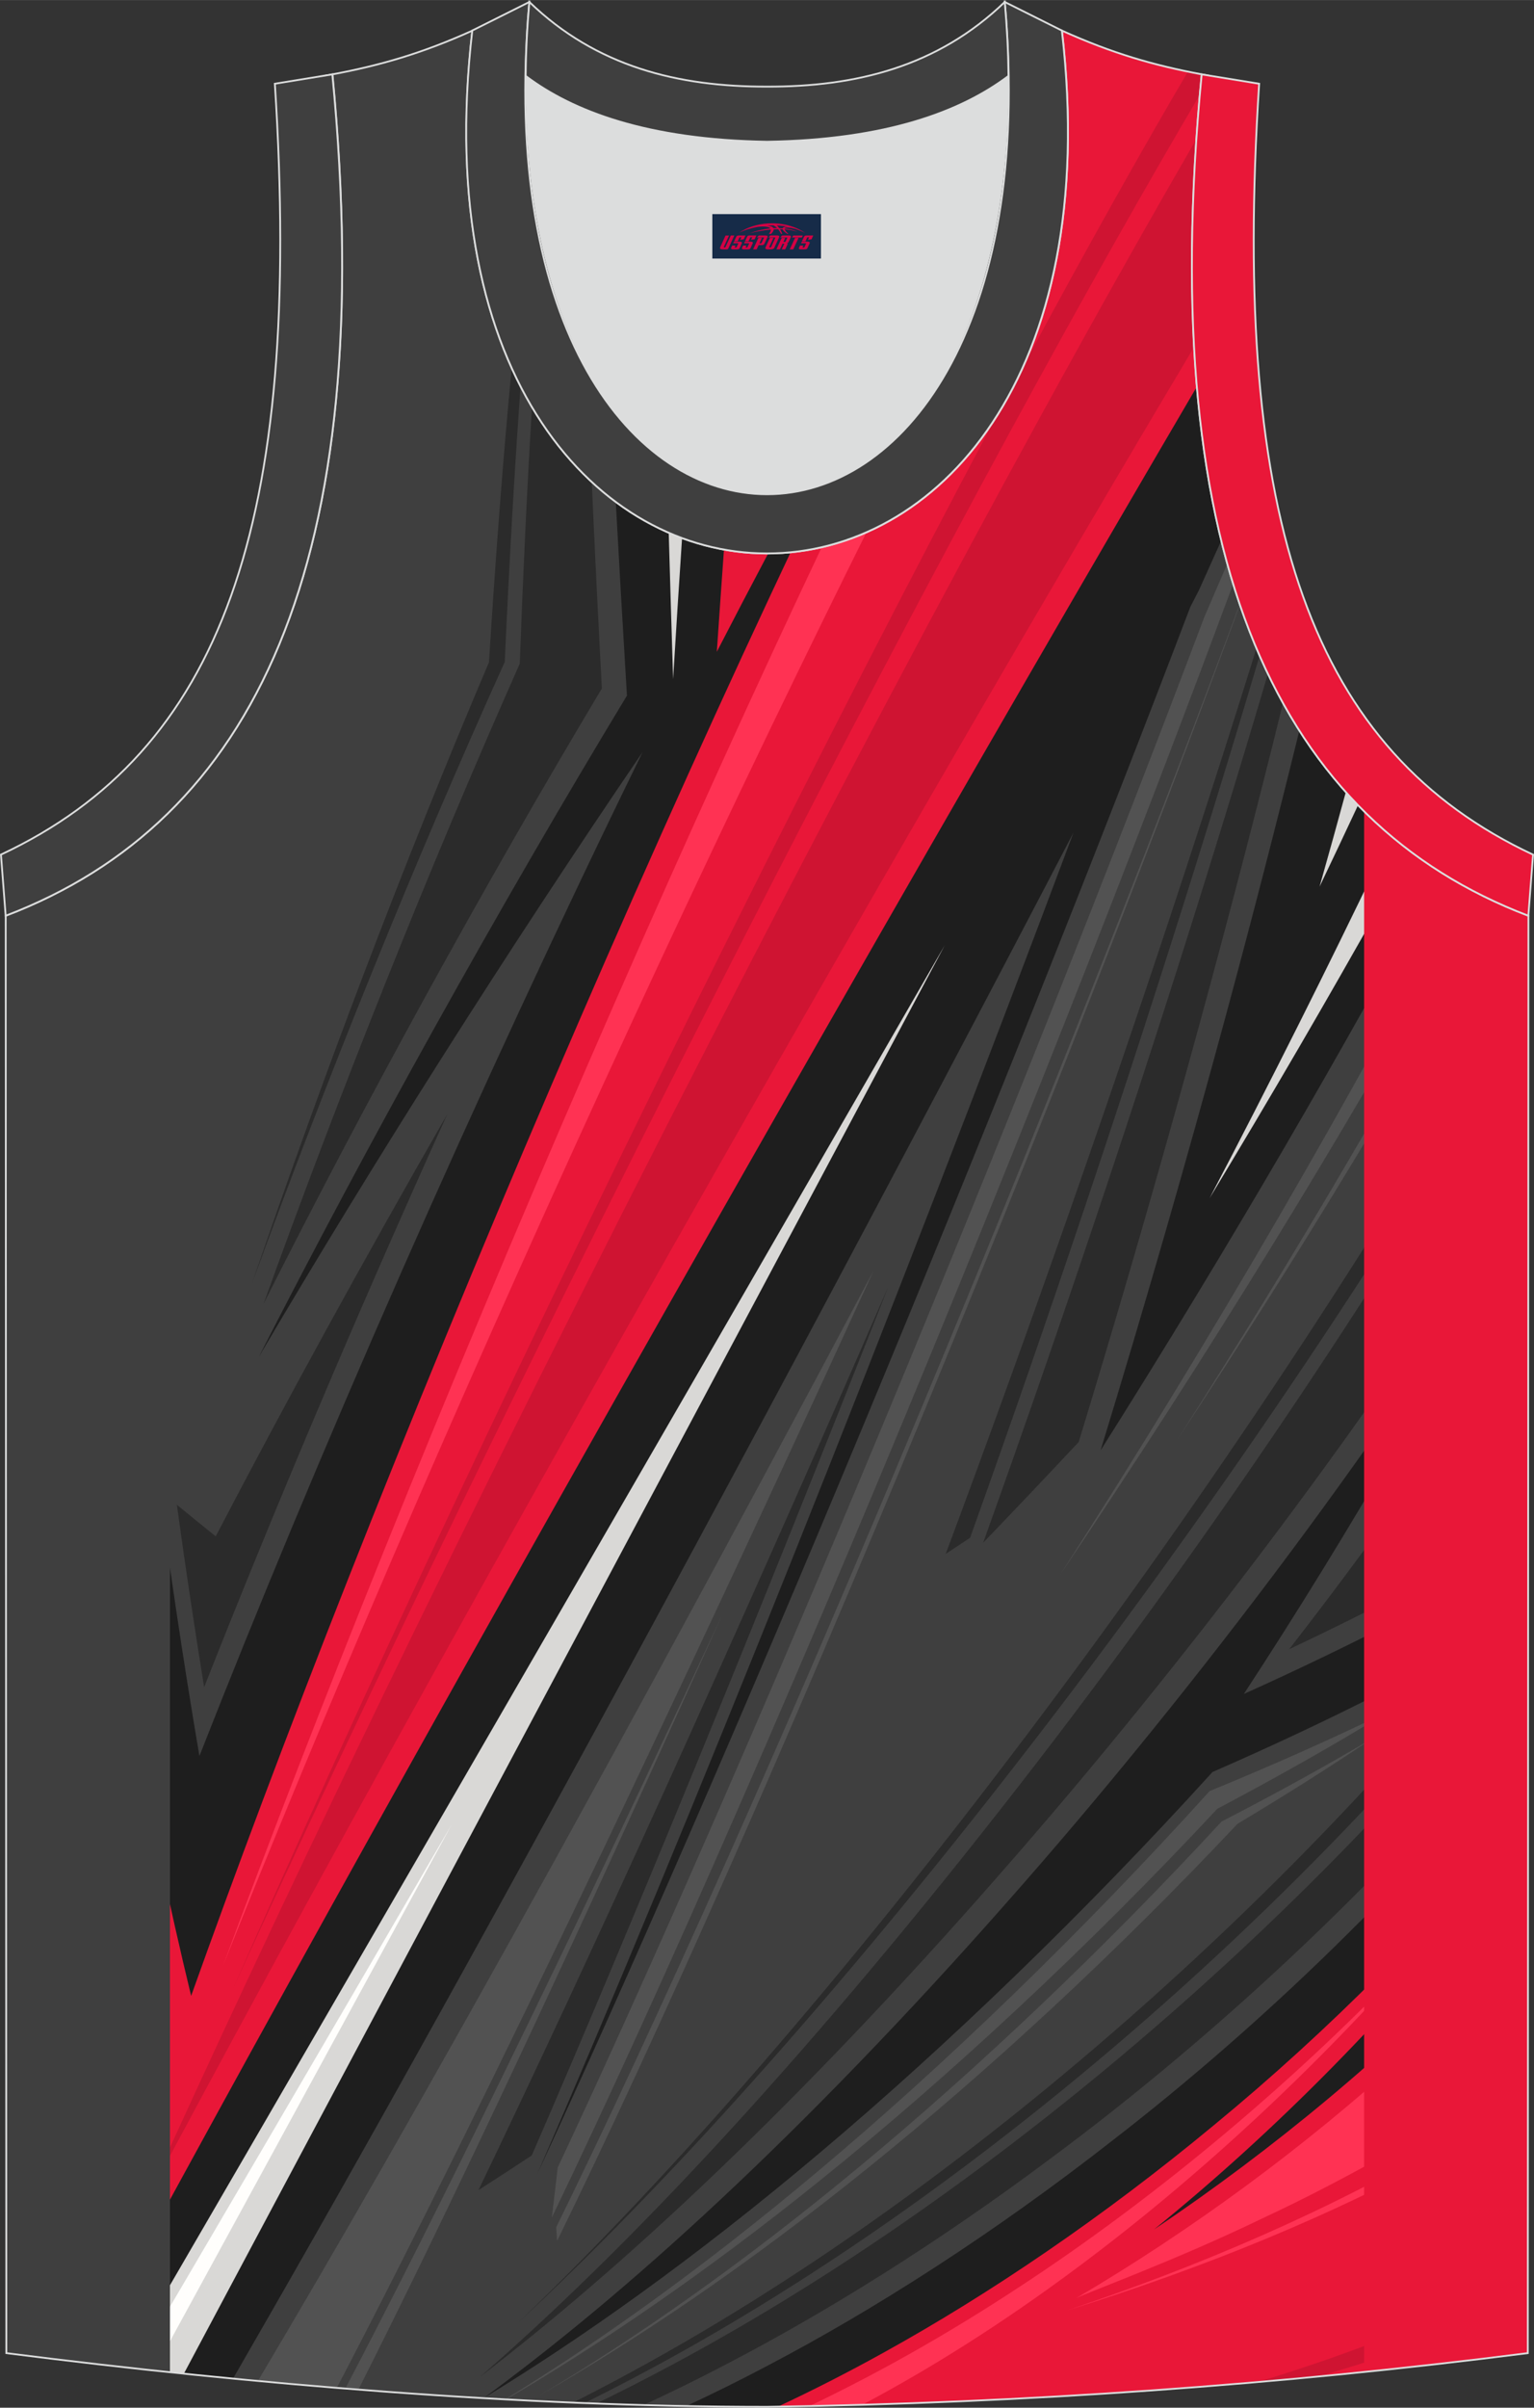
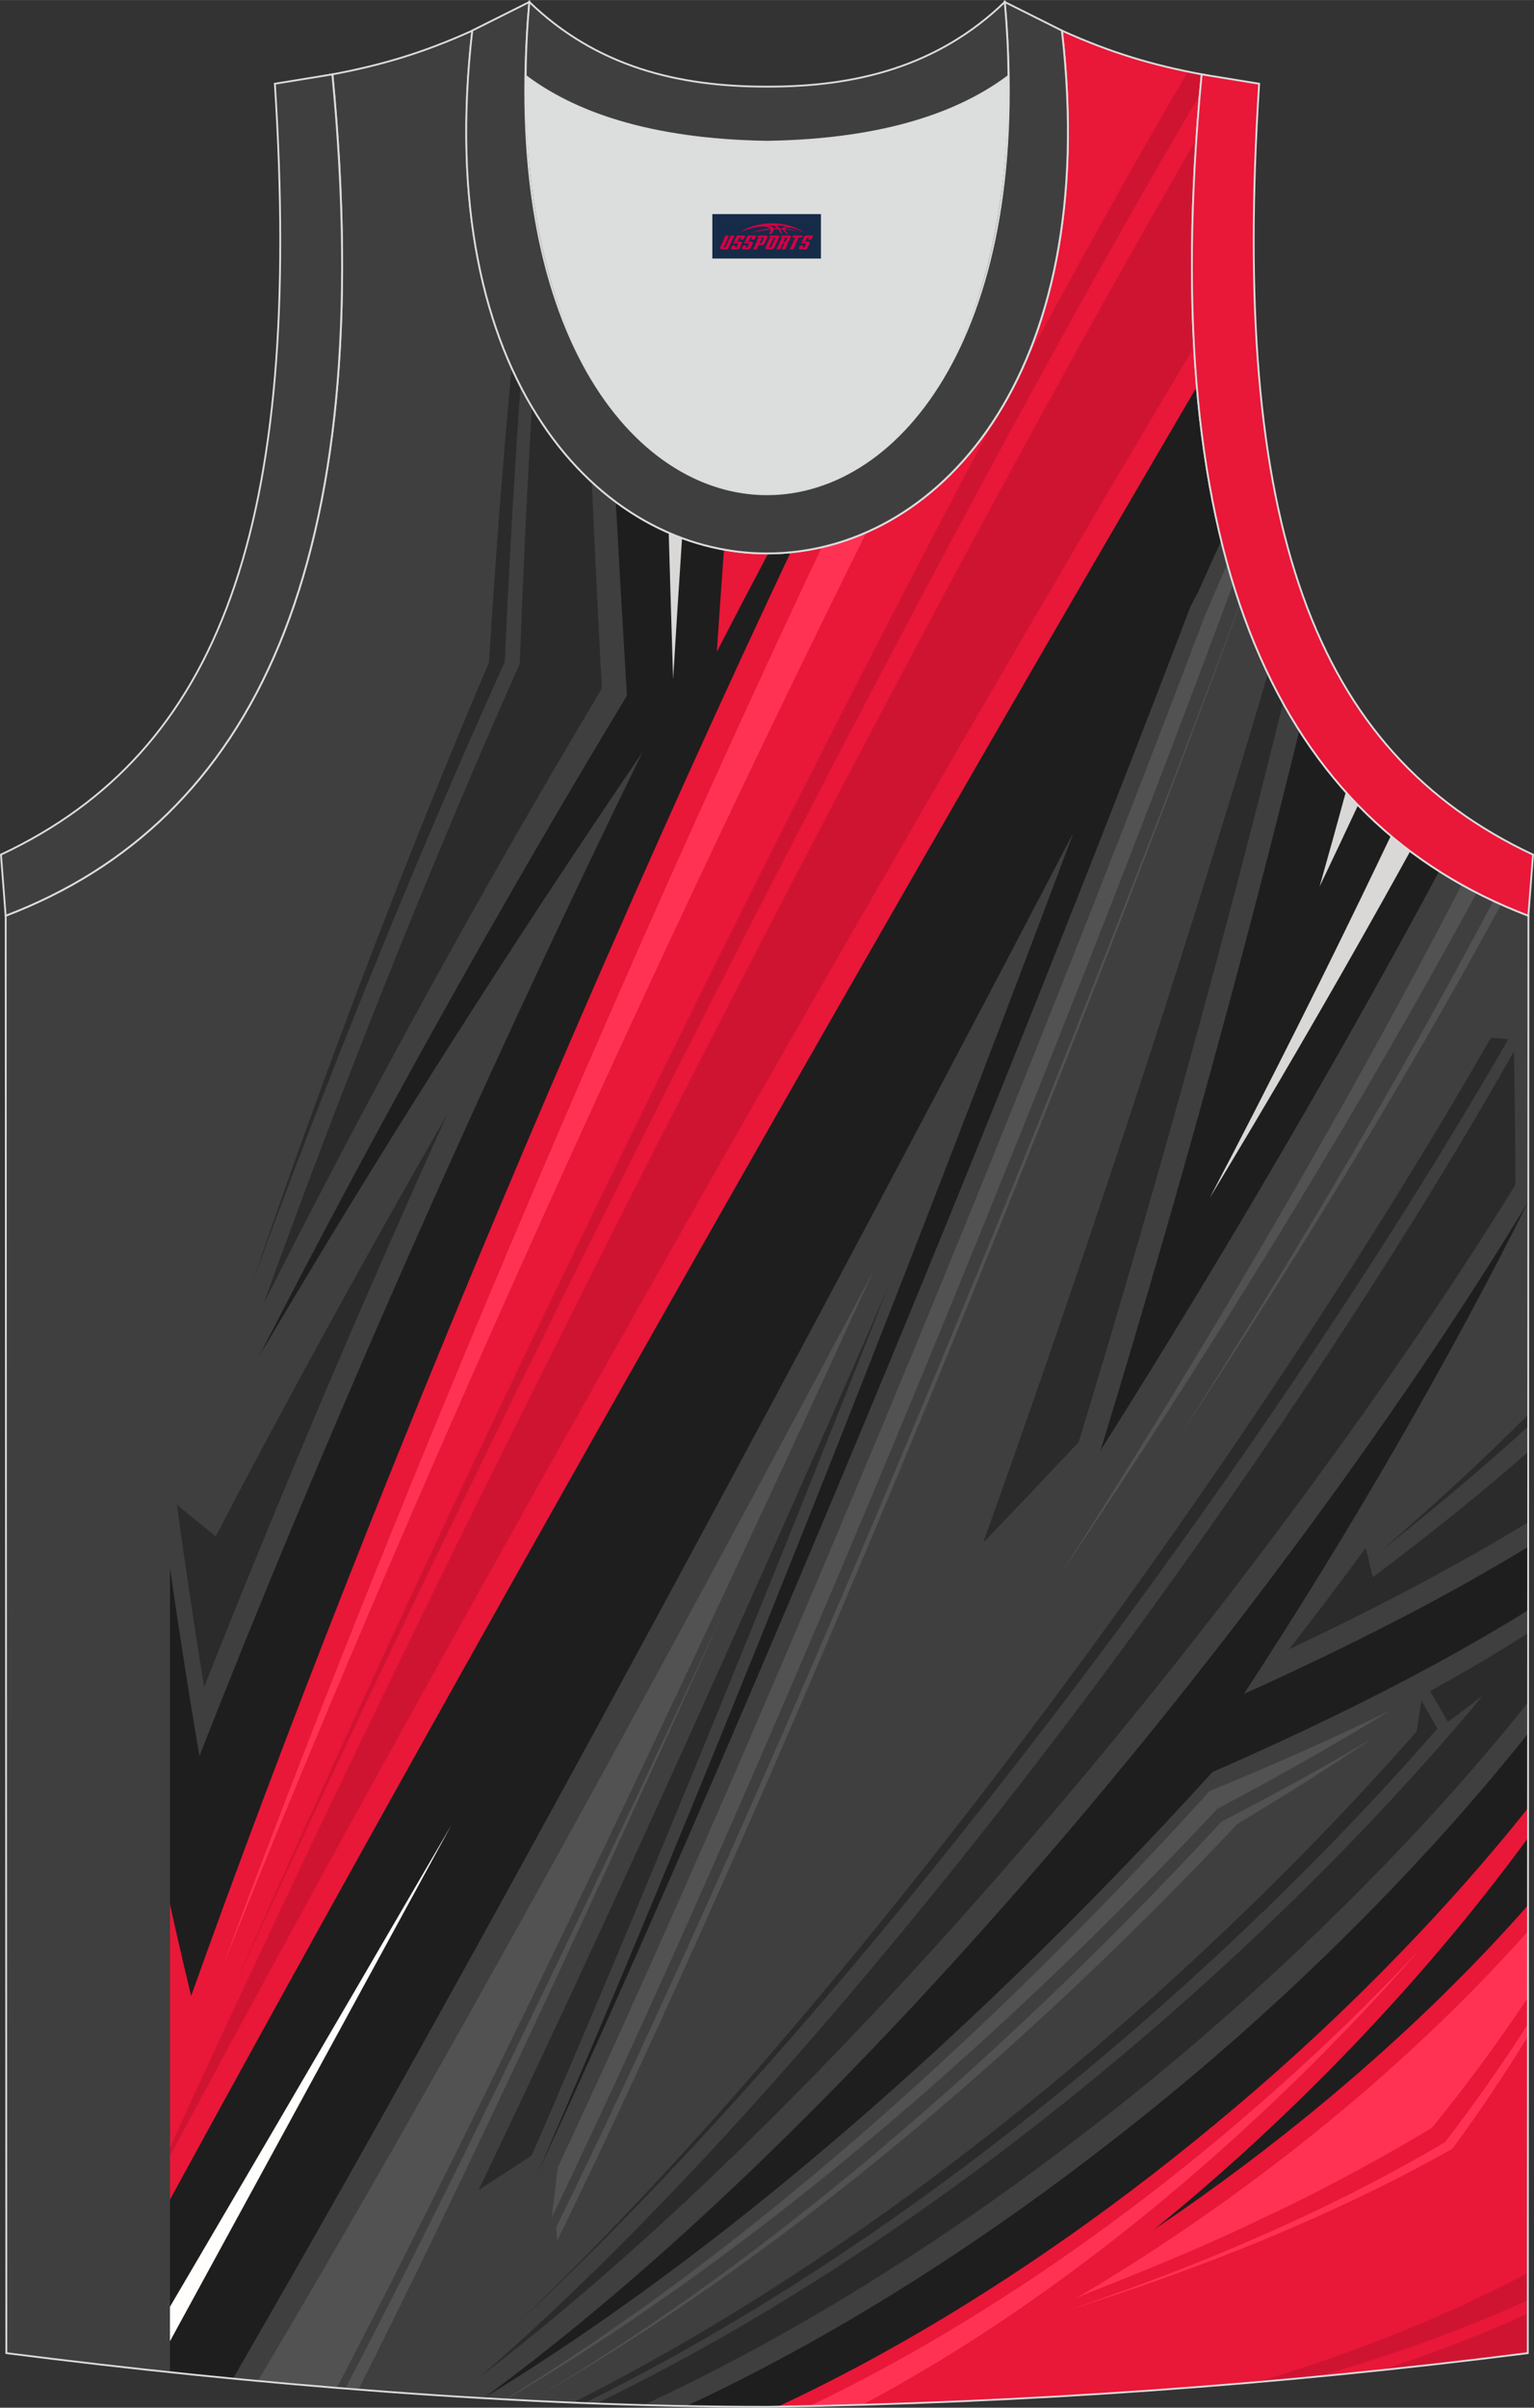
<svg xmlns="http://www.w3.org/2000/svg" version="1.1" id="图层_1" x="0px" y="0px" width="338.74px" height="531.5px" viewBox="0 0 339 531.89" enable-background="new 0 0 339 531.89" xml:space="preserve">
  <rect x="0" y="0" width="339" height="531.89" fill="#333333" stroke="none" />
  <g>
    <g>
      <path fill-rule="evenodd" clip-rule="evenodd" fill="#1E1E1E" d="M169.54,531.69c57.38-0.83,113.34-4.88,168.09-11.86l0.14-317.54    c-54.54-20.78-82.66-77.25-72.19-185.87h0.02c-10.65-2-19.74-4.62-30.92-9.66c17.79,154.01-148.08,154.01-130.29,0    C93.2,11.8,84.1,14.42,73.45,16.42h0.02C83.92,125.03,55.8,181.5,1.26,202.29L1.4,519.83C55.7,526.75,114.82,531.69,169.54,531.69    L169.54,531.69L169.54,531.69z M169.49,531.69h0.05H169.49z" />
      <path fill-rule="evenodd" clip-rule="evenodd" fill="#3F3F3F" d="M88.59,281.25c-16.82,38.2-31.98,74.71-44.52,106.67    c-7.27-42.71-13.14-88.68-17.37-133.16c-2.04-21.39-3.7-42.43-4.99-62.79c40.92-26.53,60.81-81.48,51.76-175.56h-0.02    c10.65-2,19.74-4.62,30.92-9.66c-6.1,52.84,9.41,87.54,31.71,104.13c0.74,13.62,1.57,27.94,2.47,42.78    c-28.51,47.11-57.38,99.15-81.36,146.1c25.11-42.67,55.09-90.01,84.82-133.63C123.82,203.3,105.37,243.11,88.59,281.25    L88.59,281.25z M12.24,197.43c-4.1,55.72-5.7,114.13-4.9,167.39C8.24,426.51,12.32,481.36,19.1,522    c-5.95-0.7-11.85-1.42-17.7-2.16L1.26,202.29C5.05,200.84,8.71,199.22,12.24,197.43z" />
      <path fill-rule="evenodd" clip-rule="evenodd" fill="#3F3F3F" d="M70.05,493.06c12.8-22.51,28.68-50.92,46.95-84.22    c36.41-66.26,82.5-152.5,120.24-224.94c-18.84,50.31-40.69,106.77-61.66,159.19c-20.98,52.5-41.08,100.97-56.85,137.15    c19.71-42.44,45.63-101.88,71.88-164.94c26.25-62.99,52.25-128.2,72.44-181.23c0.63-1.23,1.26-2.46,1.89-3.67    c1.69-3.74,3.34-7.41,4.96-11.02c4,16.36,9.8,30.28,17.25,41.98c-4.88,19.92-10.31,41.01-16.21,62.84    c-8.45,31.28-17.89,64.08-27.72,96.2c28.48-45.08,54.41-89.82,74.82-127.95c6.12,3.9,12.7,7.17,19.73,9.85l-0.03,63.12    c-29.23,48.39-72.48,106.59-115.88,155.56c-21.63,24.52-43.12,46.69-62.69,64.97c-19.56,18.31-37.21,32.76-52.34,43.84    c-18.45-1.07-37.01-2.54-55.34-4.32C57.02,515.87,63.09,505.32,70.05,493.06L70.05,493.06z M337.7,341.7l0.03-76.26    c-16.99,34.04-38.8,72.03-62.85,108.77C298.39,363.62,319.96,352.56,337.7,341.7L337.7,341.7z M106.85,529.78    c15.06,0.87,30.06,1.47,44.81,1.74c5.81-2.7,11.81-5.66,17.99-8.93c23.65-12.4,50.03-29.26,76.3-49.82    c33.41-25.84,66.37-57.9,91.74-89.84l0.01-27.22c-19.53,12.16-43.64,24.36-69.75,35.74c-28.27,31.15-58.69,60.45-86.59,83.96    C153.4,499.06,127.94,516.96,106.85,529.78z" />
      <path fill-rule="evenodd" clip-rule="evenodd" fill="#E91738" d="M42.24,440.91c9.54-26.75,21.22-57.96,34.76-92.29    c13.5-34.25,28.86-71.61,44.85-108.87c15.97-37.25,32.57-74.4,48.23-107.87c1.56-3.34,3.11-6.64,4.65-9.9    c35.18-3.45,68.41-41.84,59.93-115.23c11.18,5.04,20.27,7.66,30.92,9.66h-0.02c-2.5,25.89-2.79,48.82-1.07,69.01    c-22.3,38.03-50.92,87.45-81.3,140.61c-31.69,55.42-64.48,113.47-91.41,161.72c-13.51,24.21-25.62,46.07-36.12,65.14    c-10.53,19.14-19.45,35.49-27.43,50.13c-7.82-50.7-11.47-122.04-10.77-197.67C23.86,352.3,32.22,399.6,42.24,440.91L42.24,440.91z     M169.76,122.26c-3.27,0.01-6.53-0.29-9.77-0.87c-0.53,7.36-1.05,14.9-1.58,22.59C162.23,136.57,166.02,129.32,169.76,122.26z" />
      <path fill-rule="evenodd" clip-rule="evenodd" fill="#D9D8D6" d="M300.12,177.86c-2.75,5.89-5.59,11.89-8.51,18.01    c2.01-7.1,3.95-14.08,5.81-20.92C298.31,175.94,299.2,176.91,300.12,177.86z" />
      <path fill-rule="evenodd" clip-rule="evenodd" fill="#E91738" d="M337.67,406.02c-2.46,3.36-4.99,6.7-7.58,10.03    c-21.91,28.19-48.49,54.98-75.05,76.45c26.06-17.5,51.95-38.87,73.71-61.85c3.06-3.22,6.03-6.47,8.91-9.75l-0.04,98.93    c-54,6.89-109.18,10.92-165.74,11.83c7.55-3.53,15.38-7.5,23.43-11.97c23.29-12.87,48.51-29.95,72.89-50.17    c25.41-20.9,49.69-45.29,69.48-70.09L337.67,406.02z" />
      <path fill-rule="evenodd" clip-rule="evenodd" fill="#D9D8D6" d="M150.73,118.85c-0.67,10.07-1.33,20.48-1.98,31.15    c-0.35-11.1-0.67-21.91-0.97-32.33C148.76,118.09,149.75,118.48,150.73,118.85z" />
-       <path fill-rule="evenodd" clip-rule="evenodd" fill="#D9D8D6" d="M27.19,522.92l-0.02-0.2c8.99-15.48,18.82-32.4,30.89-53.19    c11.99-20.67,26.21-45.21,42.33-73.06c32.09-55.44,72.09-124.68,108.37-187.62L40.63,524.37    C36.13,523.9,31.65,523.42,27.19,522.92z" />
      <path fill-rule="evenodd" clip-rule="evenodd" fill="#D9D8D6" d="M304.77,190.05c0.88-1.83,1.74-3.64,2.6-5.44    c1.4,1.18,2.83,2.32,4.29,3.41c-2.13,3.86-4.31,7.79-6.55,11.78c-11.38,20.33-24.17,42.32-37.79,64.87    C280.91,238.71,293.62,213.33,304.77,190.05z" />
      <path fill-rule="evenodd" clip-rule="evenodd" fill="#CF1432" d="M305.4,523.58c11.16-3.67,21.99-7.81,32.22-12.47v8.72    C326.93,521.19,316.19,522.44,305.4,523.58z" />
      <path fill-rule="evenodd" clip-rule="evenodd" fill="#CF1432" d="M157.11,229.6c25.85-50.31,51.65-99.03,72.87-137.69    C243.2,67.79,254.67,47.5,264.4,30.7c-1.12,16.6-1.28,31.89-0.51,45.94l-0.46,0.77c-10.94,18.35-23.35,39.39-36.93,62.64    c-13.55,23.2-28.25,48.6-43.14,74.57c-29.9,52.09-61.39,107.89-87.67,155.25c-26.55,47.81-47.88,87.17-63.71,116.81    c13.05-28.84,30.27-65.93,51.92-110.59C105.35,331.77,131.25,279.88,157.11,229.6z" />
      <path fill-rule="evenodd" clip-rule="evenodd" fill="#FF3253" d="M311.52,453.14c9.26-8.51,18.06-17.4,26.15-26.5l-0.01,14.65    c-6.61,9.91-13.7,19.54-21.15,28.69c0.24-0.05-17.95,11-37.73,20.17c-18.43,8.94-38.27,16.21-40.95,17.53    C262.93,492.91,288.65,474.19,311.52,453.14z" />
      <path fill-rule="evenodd" clip-rule="evenodd" fill="#FF3253" d="M49.32,434.15c9.97-26.93,22.02-58.12,35.73-92.07    c13.68-33.88,29.02-70.52,44.81-106.84c15.78-36.31,31.99-72.32,47.2-104.73c1.53-3.25,3.04-6.47,4.55-9.65    c3.35-0.77,6.66-1.87,9.89-3.3c-3.1,6.21-6.24,12.58-9.43,19.09c-15.72,32.04-32.5,67.45-48.85,103.08    c-16.36,35.63-32.29,71.48-46.54,104.58C72.4,377.48,59.8,407.9,49.32,434.15z" />
      <path fill-rule="evenodd" clip-rule="evenodd" fill="#2B2B2B" d="M231.82,477.09c-24.63,18.4-48.9,33.49-70.74,44.89    c-6.51,3.42-12.81,6.51-18.89,9.33c-3.46-0.1-6.94-0.21-10.42-0.34c5.44-2.64,11.07-5.51,16.88-8.63    c18.2-9.75,38.17-22.03,58.92-36.88c20.72-14.81,42.23-32.19,62.91-51.18c20.65-18.95,40.47-39.51,57.19-59.71    c-2.51,1.94-5.09,3.88-7.71,5.81c-1.28-2.25-2.58-4.52-3.9-6.82c7.68-4.23,14.93-8.51,21.64-12.79l-0.01,15.31    C308.85,412.26,269.98,448.86,231.82,477.09z" />
      <path fill-rule="evenodd" clip-rule="evenodd" fill="#2B2B2B" d="M106.06,525.08c15.19-11.64,32.81-26.59,52.23-45.18    c19.38-18.52,40.57-40.68,61.87-64.99c42.79-48.61,85.39-105.63,114.73-153.18c-0.03-9.85-0.14-19.69-0.32-29.48    c-28.47,50.34-70.8,113.22-113.96,168.08c-21.48,27.39-42.92,52.62-62.42,73.68C138.63,495.15,121.01,512.13,106.06,525.08z" />
      <path fill-rule="evenodd" clip-rule="evenodd" fill="#2B2B2B" d="M337.71,336.26c-15.18,9.3-33.18,18.8-52.81,28.06    c5.79-7.46,11.45-14.94,16.91-22.39c0.53,2.17,1.06,4.33,1.57,6.48c12.52-9.36,24.08-18.67,34.33-27.69L337.71,336.26z" />
      <path fill-rule="evenodd" clip-rule="evenodd" fill="#2B2B2B" d="M238.38,318.55c15.13-49.53,29.21-100.09,40.6-145.04    c1.57-6.18,3.09-12.25,4.55-18.21c-1.16-2.09-2.27-4.26-3.33-6.48c-3.26,11.05-6.71,22.51-10.36,34.34    c-15.12,49.18-33.61,104.83-52.57,157.64C224.37,333.42,231.42,325.98,238.38,318.55z" />
      <path fill-rule="evenodd" clip-rule="evenodd" fill="#2B2B2B" d="M117.51,476.16c21.35-49.11,50.37-119.76,78.78-191.88    c-16.54,38-33.38,75.91-48.91,110.11c-15.55,34.25-29.79,64.79-41.64,89.42C109.59,481.35,113.51,478.8,117.51,476.16z" />
      <path fill-rule="evenodd" clip-rule="evenodd" fill="#525252" d="M307.35,377.79c-12.51,6.12-25.98,12.11-40.03,17.87    c-28.46,31.49-59.01,60.91-86.88,84.25c-25.66,21.58-49.06,38.04-68.82,50.14l0.22,0.01c20.06-11.74,43.7-27.65,69.56-48.53    c28.15-22.64,58.96-51.23,87.62-81.96C282.43,392.49,295.33,385.19,307.35,377.79z" />
      <path fill-rule="evenodd" clip-rule="evenodd" fill="#525252" d="M326.35,197.2c-1.98,3.65-4.03,7.37-6.13,11.16    c-22.94,41.54-53.58,91.61-85.9,139.46c33.98-52.85,65.52-107.57,88.73-152.39C324.13,196.04,325.23,196.63,326.35,197.2z" />
      <path fill-rule="evenodd" clip-rule="evenodd" fill="#525252" d="M123.26,478.81c19.91-42.43,45.74-101.39,71.66-163.64    c25.96-62.26,51.46-126.48,71.25-178.92c1.72-3.98,3.41-7.9,5.06-11.74c0.42,1.5,0.85,2.98,1.3,4.44    c-4.91,13.24-10.16,27.19-15.75,41.77c-13.52,35.35-28.96,74.37-44.96,113.5c-15.99,39.11-32.54,78.34-47.99,113.7    c-15.47,35.41-29.86,66.97-41.88,91.95C122.36,486.31,122.8,482.62,123.26,478.81z" />
      <path fill-rule="evenodd" clip-rule="evenodd" fill="#525252" d="M117.03,442.39c-11.06,22.79-20.88,42.61-29.26,59.15    c-4.94,9.75-9.37,18.37-13.35,25.97c-5.82-0.48-11.64-0.98-17.43-1.53c4.01-6.76,8.33-14.08,13.08-22.22    c9.43-16.16,20.58-35.61,33.37-58.4c25.42-45.24,57.76-104.59,89.65-164.75c-13.29,29.01-26.88,58.29-39.81,85.77    C140.36,393.9,128.07,419.63,117.03,442.39z" />
      <path fill-rule="evenodd" clip-rule="evenodd" fill="#2B2B2B" d="M130.77,106.44c0.64,14.45,1.39,29.74,2.24,45.64    c-26.26,43.86-52.58,91.89-74.78,135.98c16.7-46.35,36.46-96.04,56.63-141.45c0.74-20.05,1.64-39.13,2.7-56.72    C121.4,96.39,125.87,101.9,130.77,106.44z" />
-       <path fill-rule="evenodd" clip-rule="evenodd" fill="#2B2B2B" d="M3.05,359.84c0.77,63,4.81,119.28,11.49,161.61    c-2.48-0.3-4.94-0.6-7.4-0.9c-2.46-21.17-4.42-45.18-5.77-71.48L1.29,279.52c1.18-26.4,2.91-53.13,5.22-79.38    c0.42-0.18,0.84-0.37,1.25-0.56C3.93,252.97,2.4,308.64,3.05,359.84z" />
      <path fill-rule="evenodd" clip-rule="evenodd" fill="#CF1432" d="M337.63,508.15c-14.47,6.59-30.08,12.15-46.22,16.84    c-4.48,0.43-8.96,0.84-13.46,1.23c20.97-6.38,41.32-14.33,59.68-24.12V508.15z" />
      <path fill-rule="evenodd" clip-rule="evenodd" fill="#FF3253" d="M319.32,473.24c6.43-8.34,12.57-17.09,18.34-26.09v2.71    c-5.26,8.55-10.84,16.86-16.67,24.81c-25.78,14.54-55.48,26.5-85.21,35.73C264.82,500.71,293.92,488.25,319.32,473.24z" />
      <path fill-rule="evenodd" clip-rule="evenodd" fill="#2B2B2B" d="M261.04,439.19c-20.09,18.1-40.72,34.58-60.49,48.63    c-19.8,14.08-38.74,25.74-56.01,35.07c-5.3,2.87-10.44,5.52-15.41,7.98l-2.53-0.1c5.15-2.6,10.48-5.4,15.98-8.45    C159.47,513,178,501.4,197.4,487.44c19.38-13.93,39.64-30.24,59.47-48.15c19.8-17.88,39.17-37.37,56.22-56.83    c0.35-2.26,0.69-4.52,1.03-6.79c1.19,2.08,2.36,4.15,3.52,6.18C300.64,401.43,281.11,421.12,261.04,439.19z" />
      <path fill-rule="evenodd" clip-rule="evenodd" fill="#525252" d="M303.35,383.99c-10.58,6.26-21.78,12.42-33.39,18.4    c-26.16,28.33-54.12,54.79-80.14,76.33c-26.1,21.67-50.27,38.41-70.7,50.51c20.99-11.99,45.8-28.61,72.54-50.2    c26.66-21.45,55.24-47.86,81.81-76.13C283.82,396.72,293.83,390.39,303.35,383.99z" />
      <path fill-rule="evenodd" clip-rule="evenodd" fill="#2B2B2B" d="M337.72,315.11c-9.74,8.91-20.66,18.12-32.48,27.43    c11.82-10.2,22.75-20.3,32.48-30.03V315.11z" />
      <path fill-rule="evenodd" clip-rule="evenodd" fill="#525252" d="M331.74,199.79l-0.81,1.49c-18.72,34.36-43.34,75.29-70.7,116.67    c27.01-42.16,51.3-83.89,69.79-118.94C330.58,199.27,331.16,199.53,331.74,199.79z" />
      <path fill-rule="evenodd" clip-rule="evenodd" fill="#2B2B2B" d="M333.33,229.54c-27.16,47.27-66.48,105.67-107.31,158.26    c-20.32,26.26-40.81,50.92-59.83,72.15c-19.05,21.3-36.62,39.17-51.85,53.29c14.85-14.15,31.98-32.03,50.57-53.3    c18.56-21.21,38.57-45.82,58.46-72.02c40-52.52,78.79-110.93,106.1-158.66C330.77,229.36,332.06,229.45,333.33,229.54z" />
      <path fill-rule="evenodd" clip-rule="evenodd" fill="#525252" d="M122.92,492.02c10.93-22.27,23.78-49.92,37.66-81.04    c13.86-31.08,28.74-65.64,43.41-100.8c14.68-35.17,29.16-70.95,42.34-104.54c10.05-25.59,19.34-49.91,27.64-72.2l0.05,0.14    c-8.3,22.58-17.61,47.24-27.68,73.19c-13.19,34-27.7,70.21-42.39,105.73s-29.56,70.36-43.39,101.57    c-13.84,31.26-26.63,58.89-37.45,80.97C123.04,494.04,122.98,493.03,122.92,492.02z" />
-       <path fill-rule="evenodd" clip-rule="evenodd" fill="#2B2B2B" d="M214.38,339.71c17.72-49.41,35.1-101.31,49.71-148.05    c5.1-16.28,9.86-31.93,14.28-46.83c-0.24-0.54-0.47-1.09-0.7-1.63c-4.94,15.85-10.28,32.58-16.02,50.02    c-15.57,47.43-34.02,100.17-52.66,150.05C210.8,342.09,212.59,340.9,214.38,339.71z" />
      <path fill-rule="evenodd" clip-rule="evenodd" fill="#525252" d="M76.31,527.66c7.69-14.68,17.1-33.14,28.39-56.07    c15.47-31.36,34.55-71.23,54.92-114.91c-19.54,43.42-37.85,83.11-52.75,114.48c-11.03,23.23-20.21,41.97-27.67,56.72L76.31,527.66    z" />
      <path fill-rule="evenodd" clip-rule="evenodd" fill="#CF1432" d="M160.65,207.8c20.66-41.46,40.98-80.99,58.52-113.93l0.93-1.74    c2.22-3.48,4.26-7.26,6.08-11.35c14.3-26.56,26.54-48.33,36.34-64.97c1.01,0.21,2.03,0.41,3.07,0.6h-0.02    c-0.15,1.51-0.28,3.01-0.41,4.5c-11.1,18.8-24.96,43.24-41.25,73.19c-17.84,32.77-38.62,72.21-59.83,113.66    c-21.2,41.41-42.84,84.83-62.21,124.75C82.44,372.54,65.28,409.06,51.5,439.3c13.33-30.32,29.92-66.84,48.75-106.83    C119.01,292.59,140,249.23,160.65,207.8z" />
      <path fill-rule="evenodd" clip-rule="evenodd" fill="#2B2B2B" d="M115.04,85.35c-1.35,18.73-2.52,39.23-3.49,60.86    c-19.96,44.14-39.4,92.28-55.85,137.29c15.4-45.06,33.59-93.1,52.36-137.21c1.45-23.22,3.13-45.17,5.01-65.01    C113.71,82.67,114.36,84.03,115.04,85.35z" />
      <path fill-rule="evenodd" clip-rule="evenodd" fill="#2B2B2B" d="M98.84,246.14c-20.25,44.7-38.73,88.52-53.73,126.58    c-2.14-13.23-4.16-26.71-6.03-40.31c2.82,2.32,5.68,4.65,8.59,6.98C62.75,310.47,80.19,278.59,98.84,246.14z" />
      <path fill-rule="evenodd" clip-rule="evenodd" fill="#FF3253" d="M31.41,408.82c-3.68-17.72-7.06-36.15-10.13-54.85    c0.83,47.81,3.5,92.2,7.97,128.5c-1.48-23.24-2.19-49.83-2.08-78.8C28.57,405.39,29.99,407.11,31.41,408.82z" />
      <path fill-rule="evenodd" clip-rule="evenodd" fill="#FF3253" d="M238.51,500.6c-16.54,12.37-32.76,22.59-47.96,30.64    c-3.88,0.11-7.77,0.2-11.66,0.28c14.62-6.99,30.2-15.67,46.25-26.23c30.03-19.63,61.73-45.89,88.78-74.82    C290.81,456.98,264.28,481.4,238.51,500.6z" />
      <path fill-rule="evenodd" clip-rule="evenodd" fill="#FFFEFC" d="M99.77,403.14c-15.36,26.41-28.94,49.67-40.46,69.35    c-11.56,19.74-21.06,35.92-29.73,50.69c1.48,0.16,2.96,0.33,4.45,0.49c7.88-14.44,16.63-30.47,27.23-49.9    C72.19,453.71,85.12,430.01,99.77,403.14z" />
      <path fill-rule="evenodd" clip-rule="evenodd" fill="#3F3F3F" d="M37.56,179.21v344.84c-12.22-1.29-24.31-2.71-36.16-4.22    L1.26,202.29C15.14,197,27.31,189.39,37.56,179.21z" />
-       <path fill-rule="evenodd" clip-rule="evenodd" fill="#E91738" d="M301.46,179.21V524c12.11-1.25,24.17-2.63,36.16-4.16    l0.14-317.54C323.88,197,311.72,189.39,301.46,179.21z" />
    </g>
    <path fill="none" stroke="#DCDDDD" stroke-width="0.4" stroke-miterlimit="22.926" d="M169.54,531.69   c57.38-0.83,113.34-4.88,168.09-11.86l0.14-317.54c-54.54-20.78-82.66-77.25-72.19-185.87h0.02c-10.65-2-19.74-4.62-30.92-9.66   c17.79,154.01-148.08,154.01-130.29,0C93.2,11.8,84.1,14.42,73.45,16.42h0.02C83.92,125.03,55.8,181.5,1.26,202.29L1.4,519.83   C55.7,526.75,114.82,531.69,169.54,531.69L169.54,531.69L169.54,531.69z M169.49,531.69h0.05H169.49z" />
    <path fill-rule="evenodd" clip-rule="evenodd" fill="#DCDDDD" d="M169.51,31.32c26.45-0.42,42.93-6.7,53.29-14.49   c0.02-0.06,0.03-0.12,0.05-0.17c1.14,124.09-107.83,124.09-106.68,0c0.02,0.06,0.03,0.12,0.05,0.18   C126.59,24.62,143.05,30.9,169.51,31.32z" />
    <path fill-rule="evenodd" clip-rule="evenodd" fill="#3F3F3F" stroke="#DCDDDD" stroke-width="0.4" stroke-miterlimit="22.926" d="   M1.25,202.29c54.54-20.78,82.66-77.25,72.19-185.87l-12.7,2.07c6.29,97.68-12.02,147.54-60.53,170.3L1.25,202.29z" />
    <path fill-rule="evenodd" clip-rule="evenodd" fill="#3F3F3F" stroke="#DCDDDD" stroke-width="0.4" stroke-miterlimit="22.926" d="   M116.98,0.43c-12.97,145,118.03,145,105.06,0l12.62,6.31c17.79,154.02-148.08,154.01-130.29,0L116.98,0.43z" />
    <path fill-rule="evenodd" clip-rule="evenodd" fill="#3F3F3F" stroke="#DCDDDD" stroke-width="0.4" stroke-miterlimit="22.926" d="   M116.98,0.43c14.82,14.3,32.93,18.74,52.53,18.7c19.6,0.05,37.71-4.4,52.53-18.7c0.5,5.62,0.77,11.01,0.82,16.19   c-0.02,0.06-0.03,0.13-0.05,0.19c-10.37,7.79-26.83,14.07-53.29,14.49c-26.45-0.42-42.93-6.7-53.29-14.49   c-0.02-0.06-0.03-0.13-0.05-0.19C116.21,11.46,116.48,6.07,116.98,0.43z" />
    <path fill-rule="evenodd" clip-rule="evenodd" fill="#E91738" stroke="#DCDDDD" stroke-width="0.4" stroke-miterlimit="22.926" d="   M337.75,202.29c-54.54-20.78-82.66-77.25-72.19-185.87l12.7,2.07c-6.3,97.69,12.01,147.55,60.53,170.31L337.75,202.29z" />
  </g>
  <g id="tag_logo">
    <rect y="47.29" fill="#162B48" width="24" height="9.818" x="157.42" />
    <g>
      <path fill="#D30044" d="M173.38,50.48l0.005-0.011c0.131-0.311,1.085-0.262,2.351,0.071c0.715,0.24,1.44,0.54,2.193,0.9    c-0.218-0.147-0.447-0.289-0.682-0.42l0.011,0.005l-0.011-0.005c-1.478-0.845-3.218-1.418-5.1-1.62    c-1.282-0.115-1.658-0.082-2.411-0.055c-2.449,0.142-4.68,0.905-6.458,2.095c1.26-0.638,2.722-1.075,4.195-1.336    c1.467-0.18,2.476-0.033,2.771,0.344c-1.691,0.175-3.469,0.633-4.555,1.075c1.156-0.338,2.967-0.665,4.647-0.813    c0.016,0.251-0.115,0.567-0.415,0.96h0.475c0.376-0.382,0.584-0.725,0.595-1.004c0.333-0.022,0.66-0.033,0.971-0.033    C172.21,50.92,172.42,51.27,172.62,51.66h0.262c-0.125-0.344-0.295-0.687-0.518-1.036c0.207,0,0.393,0.005,0.567,0.011    c0.104,0.267,0.496,0.66,1.058,1.025h0.245c-0.442-0.365-0.753-0.753-0.835-1.004c1.047,0.065,1.696,0.224,2.885,0.513    C175.2,50.74,174.46,50.57,173.38,50.48z M170.94,50.39c-0.164-0.295-0.655-0.485-1.402-0.551    c0.464-0.033,0.922-0.055,1.364-0.055c0.311,0.147,0.589,0.344,0.84,0.589C171.48,50.37,171.21,50.38,170.94,50.39z M172.92,50.44c-0.224-0.016-0.458-0.027-0.715-0.044c-0.147-0.202-0.311-0.398-0.502-0.6c0.082,0,0.164,0.005,0.24,0.011    c0.72,0.033,1.429,0.125,2.138,0.273C173.41,50.04,173.03,50.2,172.92,50.44z" />
      <path fill="#D30044" d="M160.34,52.02L159.17,54.57C158.99,54.94,159.26,55.08,159.74,55.08l0.873,0.005    c0.115,0,0.251-0.049,0.327-0.175l1.342-2.891H161.5L160.28,54.65H160.11c-0.147,0-0.185-0.033-0.147-0.125l1.156-2.504H160.34L160.34,52.02z M162.2,53.37h1.271c0.36,0,0.584,0.125,0.442,0.425L163.44,54.83C163.34,55.05,163.07,55.08,162.84,55.08H161.92c-0.267,0-0.442-0.136-0.349-0.333l0.235-0.513h0.742L162.37,54.61C162.35,54.66,162.39,54.67,162.45,54.67h0.18    c0.082,0,0.125-0.016,0.147-0.071l0.376-0.813c0.011-0.022,0.011-0.044-0.055-0.044H162.03L162.2,53.37L162.2,53.37z M163.02,53.3h-0.78l0.475-1.025c0.098-0.218,0.338-0.256,0.578-0.256H164.74L164.35,52.86L163.57,52.98l0.262-0.562H163.54c-0.082,0-0.12,0.016-0.147,0.071L163.02,53.3L163.02,53.3z M164.61,53.37L164.44,53.74h1.069c0.06,0,0.06,0.016,0.049,0.044    L165.18,54.6C165.16,54.65,165.12,54.67,165.04,54.67H164.86c-0.055,0-0.104-0.011-0.082-0.06l0.175-0.376H164.21L163.98,54.75C163.88,54.94,164.06,55.08,164.33,55.08h0.916c0.24,0,0.502-0.033,0.605-0.251l0.475-1.031c0.142-0.3-0.082-0.425-0.442-0.425H164.61L164.61,53.37z M165.42,53.3l0.371-0.818c0.022-0.055,0.06-0.071,0.147-0.071h0.295L165.97,52.97l0.791-0.115l0.387-0.845H165.7c-0.24,0-0.48,0.038-0.578,0.256L164.65,53.3L165.42,53.3L165.42,53.3z M167.82,53.76h0.278c0.087,0,0.153-0.022,0.202-0.115    l0.496-1.075c0.033-0.076-0.011-0.12-0.125-0.12H167.27l0.431-0.431h1.522c0.355,0,0.485,0.153,0.393,0.355l-0.676,1.445    c-0.06,0.125-0.175,0.333-0.644,0.327l-0.649-0.005L167.21,55.08H166.43l1.178-2.558h0.785L167.82,53.76L167.82,53.76z     M170.41,54.57c-0.022,0.049-0.06,0.076-0.142,0.076h-0.191c-0.082,0-0.109-0.027-0.082-0.076l0.944-2.051h-0.785l-0.987,2.138    c-0.125,0.273,0.115,0.415,0.453,0.415h0.72c0.327,0,0.649-0.071,0.769-0.322l1.085-2.384c0.093-0.202-0.06-0.355-0.415-0.355    h-1.533l-0.431,0.431h1.38c0.115,0,0.164,0.033,0.131,0.104L170.41,54.57L170.41,54.57z M173.13,53.44h0.278    c0.087,0,0.158-0.022,0.202-0.115l0.344-0.753c0.033-0.076-0.011-0.12-0.125-0.12h-1.402l0.425-0.431h1.527    c0.355,0,0.485,0.153,0.393,0.355l-0.529,1.124c-0.044,0.093-0.147,0.18-0.393,0.18c0.224,0.011,0.256,0.158,0.175,0.327    l-0.496,1.075h-0.785l0.54-1.167c0.022-0.055-0.005-0.087-0.104-0.087h-0.235L172.36,55.08h-0.785l1.178-2.558h0.785L173.13,53.44L173.13,53.44z M175.7,52.53L174.52,55.08h0.785l1.184-2.558H175.7L175.7,52.53z M177.21,52.46l0.202-0.431h-2.1l-0.295,0.431    H177.21L177.21,52.46z M177.19,53.37h1.271c0.36,0,0.584,0.125,0.442,0.425l-0.475,1.031c-0.104,0.218-0.371,0.251-0.605,0.251    h-0.916c-0.267,0-0.442-0.136-0.349-0.333l0.235-0.513h0.742L177.36,54.61c-0.022,0.049,0.022,0.06,0.082,0.06h0.18    c0.082,0,0.125-0.016,0.147-0.071l0.376-0.813c0.011-0.022,0.011-0.044-0.049-0.044h-1.069L177.19,53.37L177.19,53.37z     M178,53.3H177.22l0.475-1.025c0.098-0.218,0.338-0.256,0.578-0.256h1.451l-0.387,0.845l-0.791,0.115l0.262-0.562h-0.295    c-0.082,0-0.12,0.016-0.147,0.071L178,53.3z" />
    </g>
  </g>
</svg>